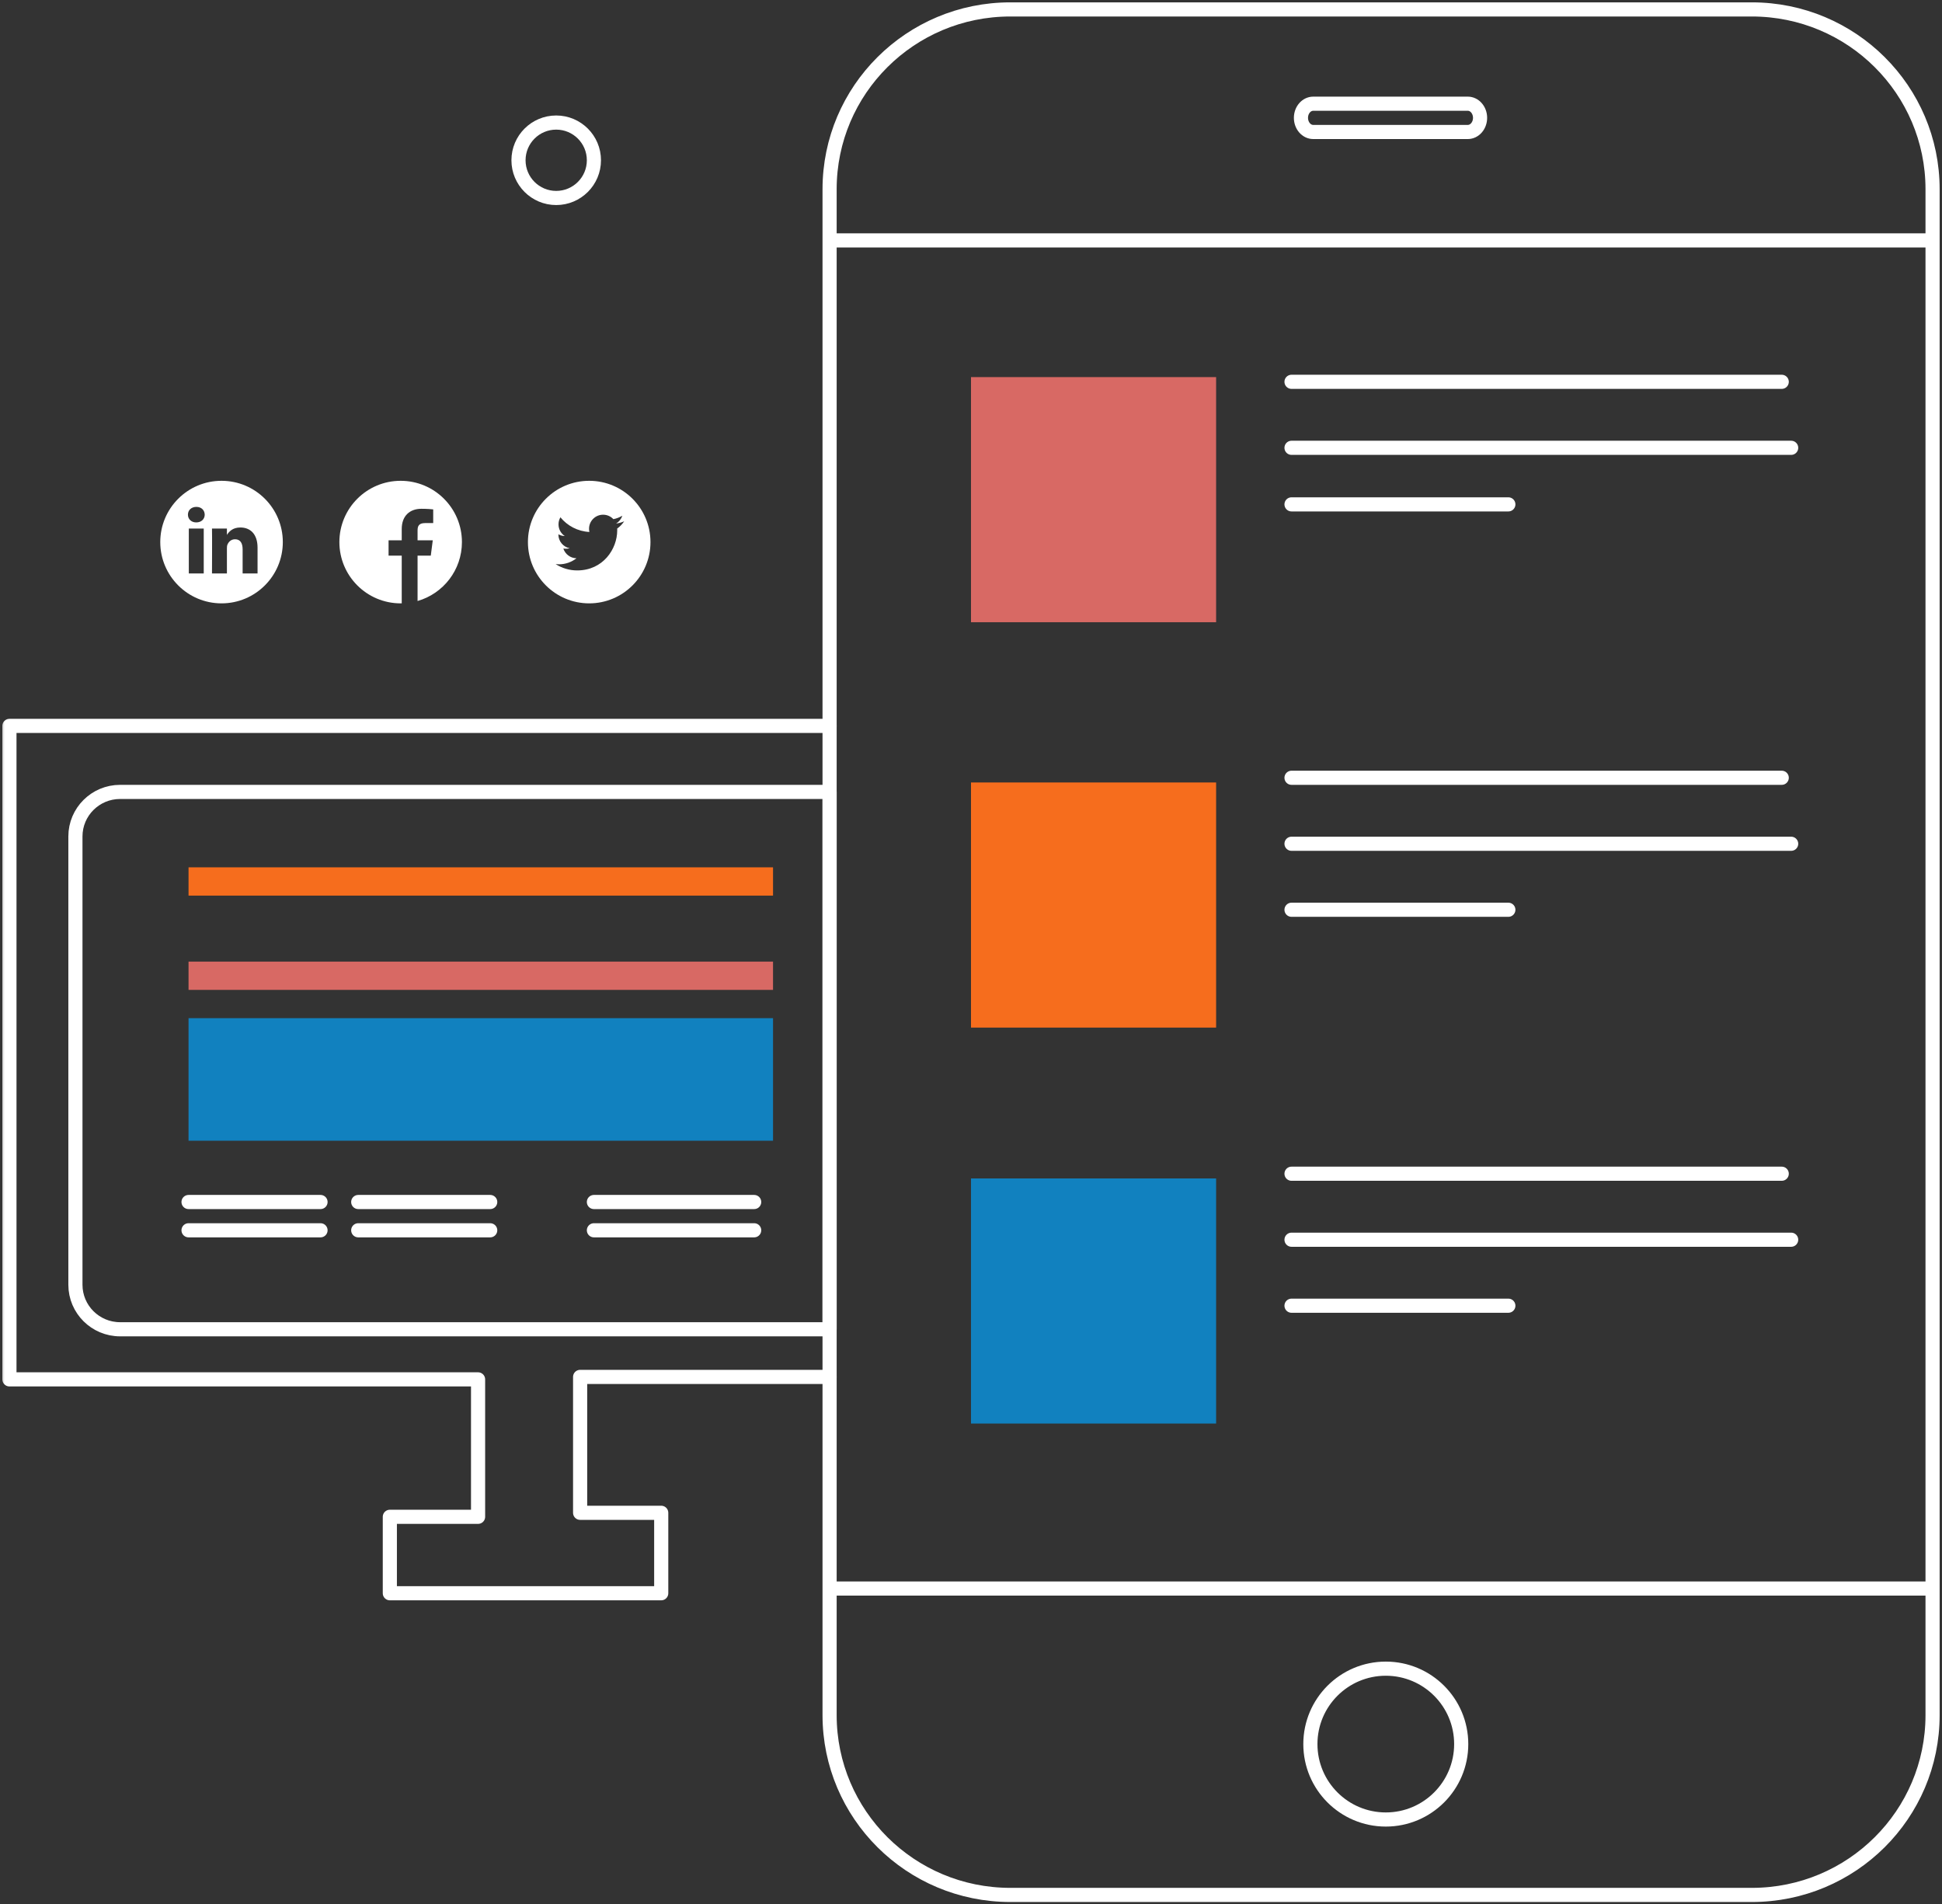
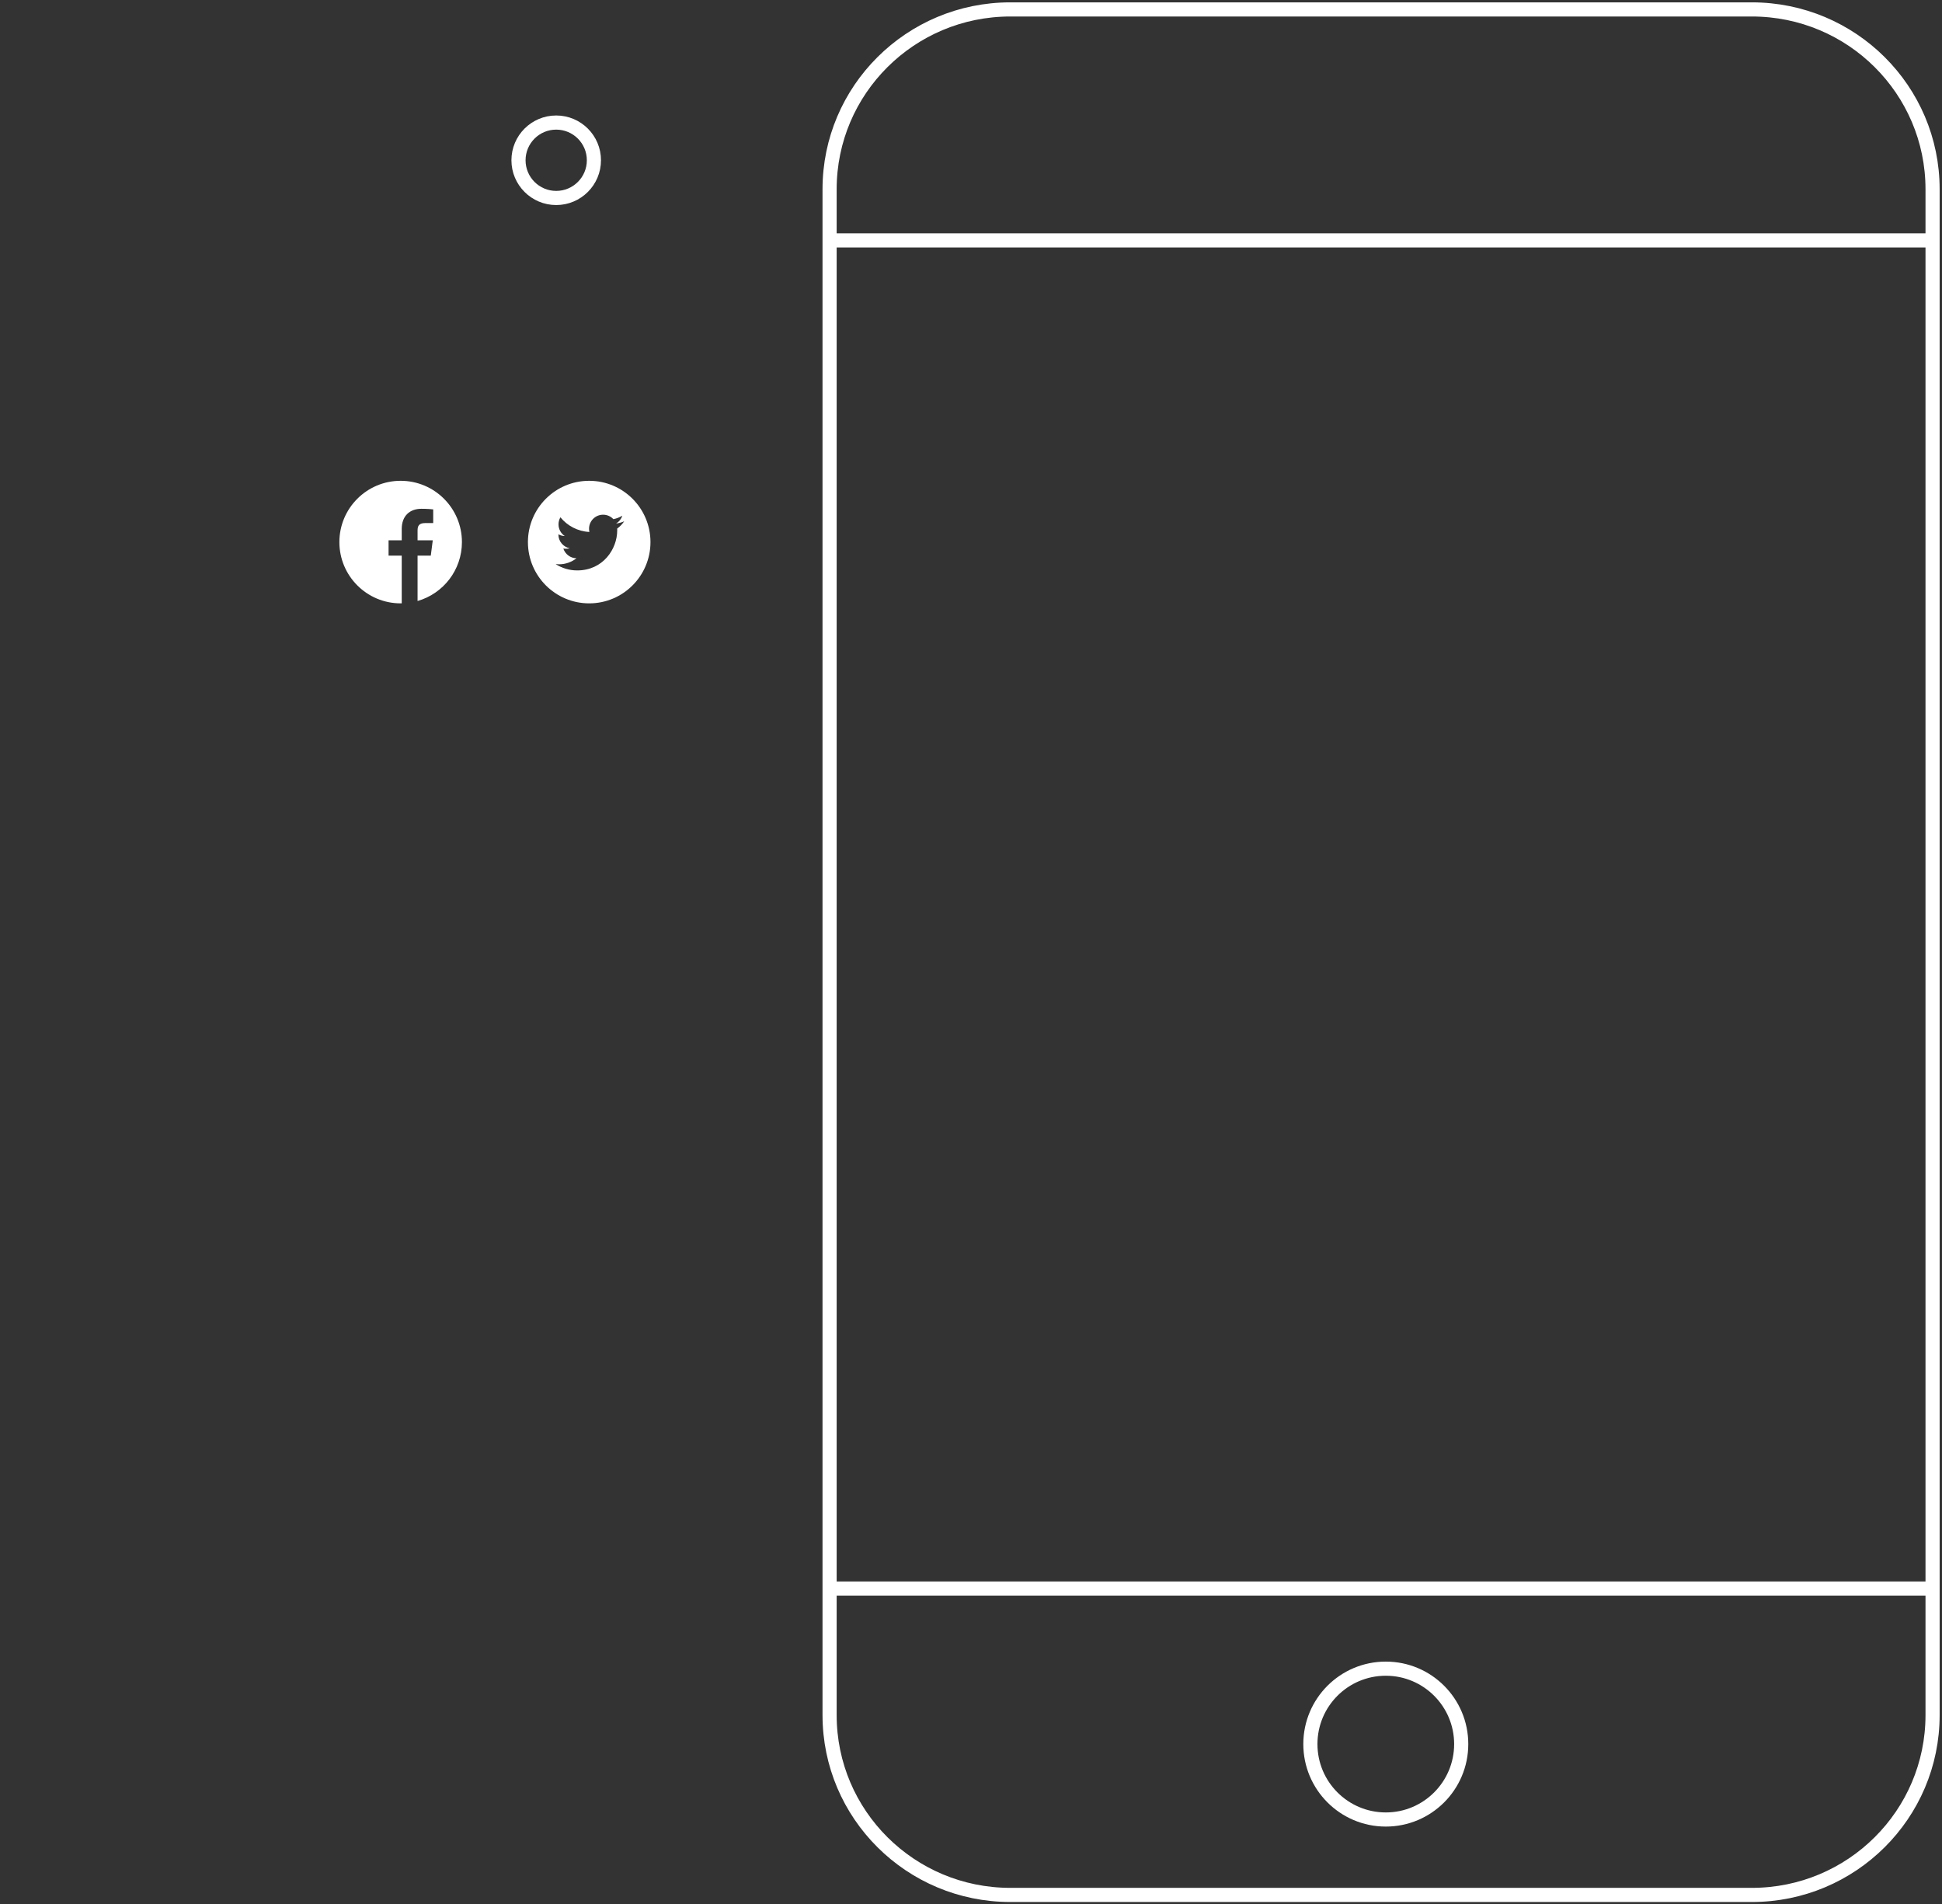
<svg xmlns="http://www.w3.org/2000/svg" xmlns:xlink="http://www.w3.org/1999/xlink" width="206px" height="202px" viewBox="0 0 206 202" version="1.1">
  <rect x="0" y="0" width="206" height="202" fill="#333333" stroke="none" />
  <title>Group 64</title>
  <defs>
-     <polygon id="path-1" points="0 202 206 202 206 0 0 0" />
-   </defs>
+     </defs>
  <g id="Home-V4-SRIT" stroke="none" stroke-width="1" fill="none" fill-rule="evenodd">
    <g id="01.SR-Home-Desktop-V4" transform="translate(-894, -1180)">
      <g id="Expertise" transform="translate(250, 1046)">
        <g id="Group-64" transform="translate(644, 134)">
          <path d="M65.468,56.068 C65.471,56.132 65.472,56.196 65.472,56.261 C65.472,58.233 63.972,60.506 61.228,60.506 C60.385,60.506 59.601,60.259 58.941,59.836 C59.057,59.85 59.176,59.857 59.297,59.857 C59.995,59.857 60.638,59.618 61.15,59.218 C60.496,59.205 59.946,58.774 59.756,58.181 C59.846,58.199 59.94,58.208 60.036,58.208 C60.172,58.208 60.304,58.19 60.43,58.156 C59.747,58.019 59.232,57.415 59.232,56.693 C59.232,56.687 59.232,56.681 59.233,56.674 C59.433,56.787 59.663,56.854 59.908,56.86 C59.508,56.593 59.245,56.137 59.245,55.619 C59.245,55.345 59.319,55.09 59.446,54.87 C60.182,55.772 61.282,56.365 62.521,56.427 C62.496,56.319 62.483,56.205 62.483,56.088 C62.483,55.265 63.151,54.596 63.975,54.596 C64.404,54.596 64.792,54.777 65.064,55.068 C65.404,55.001 65.723,54.876 66.012,54.705 C65.9,55.053 65.664,55.345 65.355,55.531 C65.657,55.494 65.944,55.414 66.212,55.295 C66.012,55.595 65.759,55.858 65.468,56.068 M62.5,51 C58.911,51 56,53.911 56,57.5 C56,61.089 58.911,64 62.5,64 C66.089,64 69,61.089 69,57.5 C69,53.911 66.089,51 62.5,51" id="Fill-1" fill="#FFFFFF" />
          <path d="M43.601,64.485 C43.534,64.497 43.467,64.506 43.399,64.515 C43.467,64.506 43.534,64.497 43.601,64.485" id="Fill-3" fill="#FFFFFF" />
          <path d="M43.548,64.492 C43.516,64.498 43.484,64.504 43.452,64.508 C43.484,64.504 43.516,64.498 43.548,64.492" id="Fill-5" fill="#FFFFFF" />
          <path d="M43.618,64.489 C43.539,64.498 43.461,64.505 43.382,64.511 C43.461,64.505 43.539,64.498 43.618,64.489" id="Fill-7" fill="#FFFFFF" />
          <path d="M43.556,64.493 C43.519,64.498 43.48,64.503 43.444,64.507 C43.48,64.503 43.519,64.498 43.556,64.493" id="Fill-9" fill="#FFFFFF" />
          <path d="M43.542,64.491 L43.458,64.509 L43.542,64.491 Z" id="Fill-11" fill="#FFFFFF" />
          <path d="M44.534,64.49 C44.512,64.496 44.489,64.504 44.466,64.51 C44.489,64.504 44.512,64.496 44.534,64.49" id="Fill-13" fill="#FFFFFF" />
          <path d="M44.538,64.49 C44.513,64.496 44.487,64.504 44.462,64.51 C44.487,64.504 44.513,64.496 44.538,64.49" id="Fill-15" fill="#FFFFFF" />
-           <path d="M44.539,64.491 C44.514,64.497 44.486,64.503 44.461,64.509 C44.486,64.503 44.514,64.497 44.539,64.491" id="Fill-17" fill="#FFFFFF" />
+           <path d="M44.539,64.491 C44.486,64.503 44.514,64.497 44.539,64.491" id="Fill-17" fill="#FFFFFF" />
          <path d="M43.563,64.495 C43.522,64.499 43.478,64.502 43.437,64.505 C43.478,64.502 43.522,64.499 43.563,64.495" id="Fill-19" fill="#FFFFFF" />
          <path d="M49,57.5 C49,53.91 46.089,51 42.5,51 C38.911,51 36,53.91 36,57.5 C36,61.09 38.911,64 42.5,64 C42.538,64 42.576,63.999 42.614,63.998 L42.614,58.938 L41.218,58.938 L41.218,57.311 L42.614,57.311 L42.614,56.114 C42.614,54.724 43.462,53.968 44.701,53.968 C45.295,53.968 45.804,54.012 45.953,54.032 L45.953,55.484 L45.099,55.484 C44.425,55.484 44.294,55.805 44.294,56.274 L44.294,57.311 L45.906,57.311 L45.696,58.938 L44.294,58.938 L44.294,63.75 C47.011,62.971 49,60.468 49,57.5" id="Fill-21" fill="#FFFFFF" />
          <path d="M42.626,64.493 C42.542,64.499 42.459,64.504 42.374,64.507 C42.459,64.504 42.542,64.499 42.626,64.493" id="Fill-23" fill="#FFFFFF" />
          <path d="M42.566,64.499 C42.523,64.501 42.477,64.501 42.434,64.501 C42.477,64.501 42.523,64.501 42.566,64.499" id="Fill-25" fill="#FFFFFF" />
-           <path d="M27.32,60.826 L25.737,60.826 L25.737,58.278 C25.737,57.638 25.508,57.201 24.934,57.201 C24.497,57.201 24.237,57.496 24.122,57.78 C24.081,57.882 24.07,58.025 24.07,58.167 L24.07,60.826 L22.487,60.826 C22.487,60.826 22.509,56.51 22.487,56.064 L24.07,56.064 L24.07,56.738 C24.281,56.413 24.657,55.952 25.497,55.952 C26.538,55.952 27.32,56.632 27.32,58.095 L27.32,60.826 Z M20.82,55.414 L20.81,55.414 C20.279,55.414 19.935,55.048 19.935,54.59 C19.935,54.123 20.289,53.767 20.831,53.767 C21.372,53.767 21.705,54.123 21.715,54.59 C21.715,55.048 21.372,55.414 20.82,55.414 L20.82,55.414 Z M20.029,60.826 L21.612,60.826 L21.612,56.064 L20.029,56.064 L20.029,60.826 Z M23.5,51 C19.911,51 17,53.91 17,57.5 C17,61.089 19.911,64 23.5,64 C27.09,64 30,61.089 30,57.5 C30,53.91 27.09,51 23.5,51 L23.5,51 Z" id="Fill-27" fill="#FFFFFF" />
          <path d="M185.835,201 L107.166,201 C96.581,201 88,192.461 88,181.928 L88,20.072 C88,9.539 96.581,1 107.166,1 L185.835,1 C196.419,1 205,9.539 205,20.072 L205,181.928 C205,192.461 196.419,201 185.835,201 Z" id="Stroke-29" stroke="#FFFFFF" stroke-width="1.5" stroke-linecap="round" stroke-linejoin="round" />
          <line x1="88" y1="25.5" x2="205" y2="25.5" id="Stroke-31" stroke="#FFFFFF" stroke-width="1.5" />
          <line x1="88" y1="168.5" x2="205" y2="168.5" id="Stroke-33" stroke="#FFFFFF" stroke-width="1.5" />
          <path d="M155,185 C155,189.417 151.419,193 147,193 C142.582,193 139,189.417 139,185 C139,180.582 142.582,177 147,177 C151.419,177 155,180.582 155,185 Z" id="Stroke-35" stroke="#FFFFFF" stroke-width="1.5" />
          <path d="M63,17 C63,19.209 61.209,21 59,21 C56.791,21 55,19.209 55,17 C55,14.791 56.791,13 59,13 C61.209,13 63,14.791 63,17 Z" id="Stroke-37" stroke="#FFFFFF" stroke-width="1.5" stroke-linecap="round" stroke-linejoin="round" />
          <mask id="mask-2" fill="white">
            <use xlink:href="#path-1" />
          </mask>
          <g id="Clip-40" />
          <polygon id="Fill-39" fill="#D86964" mask="url(#mask-2)" points="103 66 129 66 129 40 103 40" />
          <line x1="137" y1="40.5" x2="189" y2="40.5" id="Stroke-41" stroke="#FFFFFF" stroke-width="1.5" stroke-linecap="round" stroke-linejoin="round" mask="url(#mask-2)" />
          <line x1="137" y1="47.5" x2="190" y2="47.5" id="Stroke-42" stroke="#FFFFFF" stroke-width="1.5" stroke-linecap="round" stroke-linejoin="round" mask="url(#mask-2)" />
          <line x1="137" y1="53.5" x2="160" y2="53.5" id="Stroke-43" stroke="#FFFFFF" stroke-width="1.5" stroke-linecap="round" stroke-linejoin="round" mask="url(#mask-2)" />
          <polygon id="Fill-44" fill="#F66D1D" mask="url(#mask-2)" points="103 109 129 109 129 83 103 83" />
          <line x1="137" y1="82.5" x2="189" y2="82.5" id="Stroke-45" stroke="#FFFFFF" stroke-width="1.5" stroke-linecap="round" stroke-linejoin="round" mask="url(#mask-2)" />
          <line x1="137" y1="89.5" x2="190" y2="89.5" id="Stroke-46" stroke="#FFFFFF" stroke-width="1.5" stroke-linecap="round" stroke-linejoin="round" mask="url(#mask-2)" />
          <line x1="137" y1="96.5" x2="160" y2="96.5" id="Stroke-47" stroke="#FFFFFF" stroke-width="1.5" stroke-linecap="round" stroke-linejoin="round" mask="url(#mask-2)" />
          <polygon id="Fill-48" fill="#1181BF" mask="url(#mask-2)" points="103 151 129 151 129 125 103 125" />
          <line x1="137" y1="124.5" x2="189" y2="124.5" id="Stroke-49" stroke="#FFFFFF" stroke-width="1.5" stroke-linecap="round" stroke-linejoin="round" mask="url(#mask-2)" />
          <line x1="137" y1="131.5" x2="190" y2="131.5" id="Stroke-50" stroke="#FFFFFF" stroke-width="1.5" stroke-linecap="round" stroke-linejoin="round" mask="url(#mask-2)" />
          <line x1="137" y1="138.5" x2="160" y2="138.5" id="Stroke-51" stroke="#FFFFFF" stroke-width="1.5" stroke-linecap="round" stroke-linejoin="round" mask="url(#mask-2)" />
          <path d="M155.697,14 L139.303,14 C138.584,14 138,13.329 138,12.5 C138,11.671 138.584,11 139.303,11 L155.697,11 C156.416,11 157,11.671 157,12.5 C157,13.329 156.416,14 155.697,14 Z" id="Stroke-52" stroke="#FFFFFF" stroke-width="1.5" mask="url(#mask-2)" />
          <polyline id="Stroke-53" stroke="#FFFFFF" stroke-width="1.5" stroke-linecap="round" stroke-linejoin="round" mask="url(#mask-2)" points="88 77 1 77 1 146.314 50.712 146.314 50.712 160.892 41.353 160.892 41.353 169 70.14 169 70.14 160.466 61.537 160.466 61.537 146.053 88 146.053" />
          <polygon id="Fill-54" fill="#D86964" mask="url(#mask-2)" points="20 105 82 105 82 102 20 102" />
          <polygon id="Fill-55" fill="#F66D1D" mask="url(#mask-2)" points="20 95 82 95 82 92 20 92" />
          <polygon id="Fill-56" fill="#1181BF" mask="url(#mask-2)" points="20 121 82 121 82 108 20 108" />
          <line x1="20" y1="127.5" x2="34" y2="127.5" id="Stroke-57" stroke="#FFFFFF" stroke-width="1.5" stroke-linecap="round" stroke-linejoin="round" mask="url(#mask-2)" />
-           <line x1="20" y1="130.5" x2="34" y2="130.5" id="Stroke-58" stroke="#FFFFFF" stroke-width="1.5" stroke-linecap="round" stroke-linejoin="round" mask="url(#mask-2)" />
          <line x1="38" y1="127.5" x2="52" y2="127.5" id="Stroke-59" stroke="#FFFFFF" stroke-width="1.5" stroke-linecap="round" stroke-linejoin="round" mask="url(#mask-2)" />
          <line x1="38" y1="130.5" x2="52" y2="130.5" id="Stroke-60" stroke="#FFFFFF" stroke-width="1.5" stroke-linecap="round" stroke-linejoin="round" mask="url(#mask-2)" />
          <line x1="63" y1="127.5" x2="80" y2="127.5" id="Stroke-61" stroke="#FFFFFF" stroke-width="1.5" stroke-linecap="round" stroke-linejoin="round" mask="url(#mask-2)" />
-           <line x1="63" y1="130.5" x2="80" y2="130.5" id="Stroke-62" stroke="#FFFFFF" stroke-width="1.5" stroke-linecap="round" stroke-linejoin="round" mask="url(#mask-2)" />
          <path d="M88,141 L12.741,141 C10.123,141 8,138.886 8,136.278 L8,88.722 C8,86.114 10.123,84 12.741,84 L88,84 L88,141 Z" id="Stroke-63" stroke="#FFFFFF" stroke-width="1.5" stroke-linecap="round" stroke-linejoin="round" mask="url(#mask-2)" />
        </g>
      </g>
    </g>
  </g>
</svg>